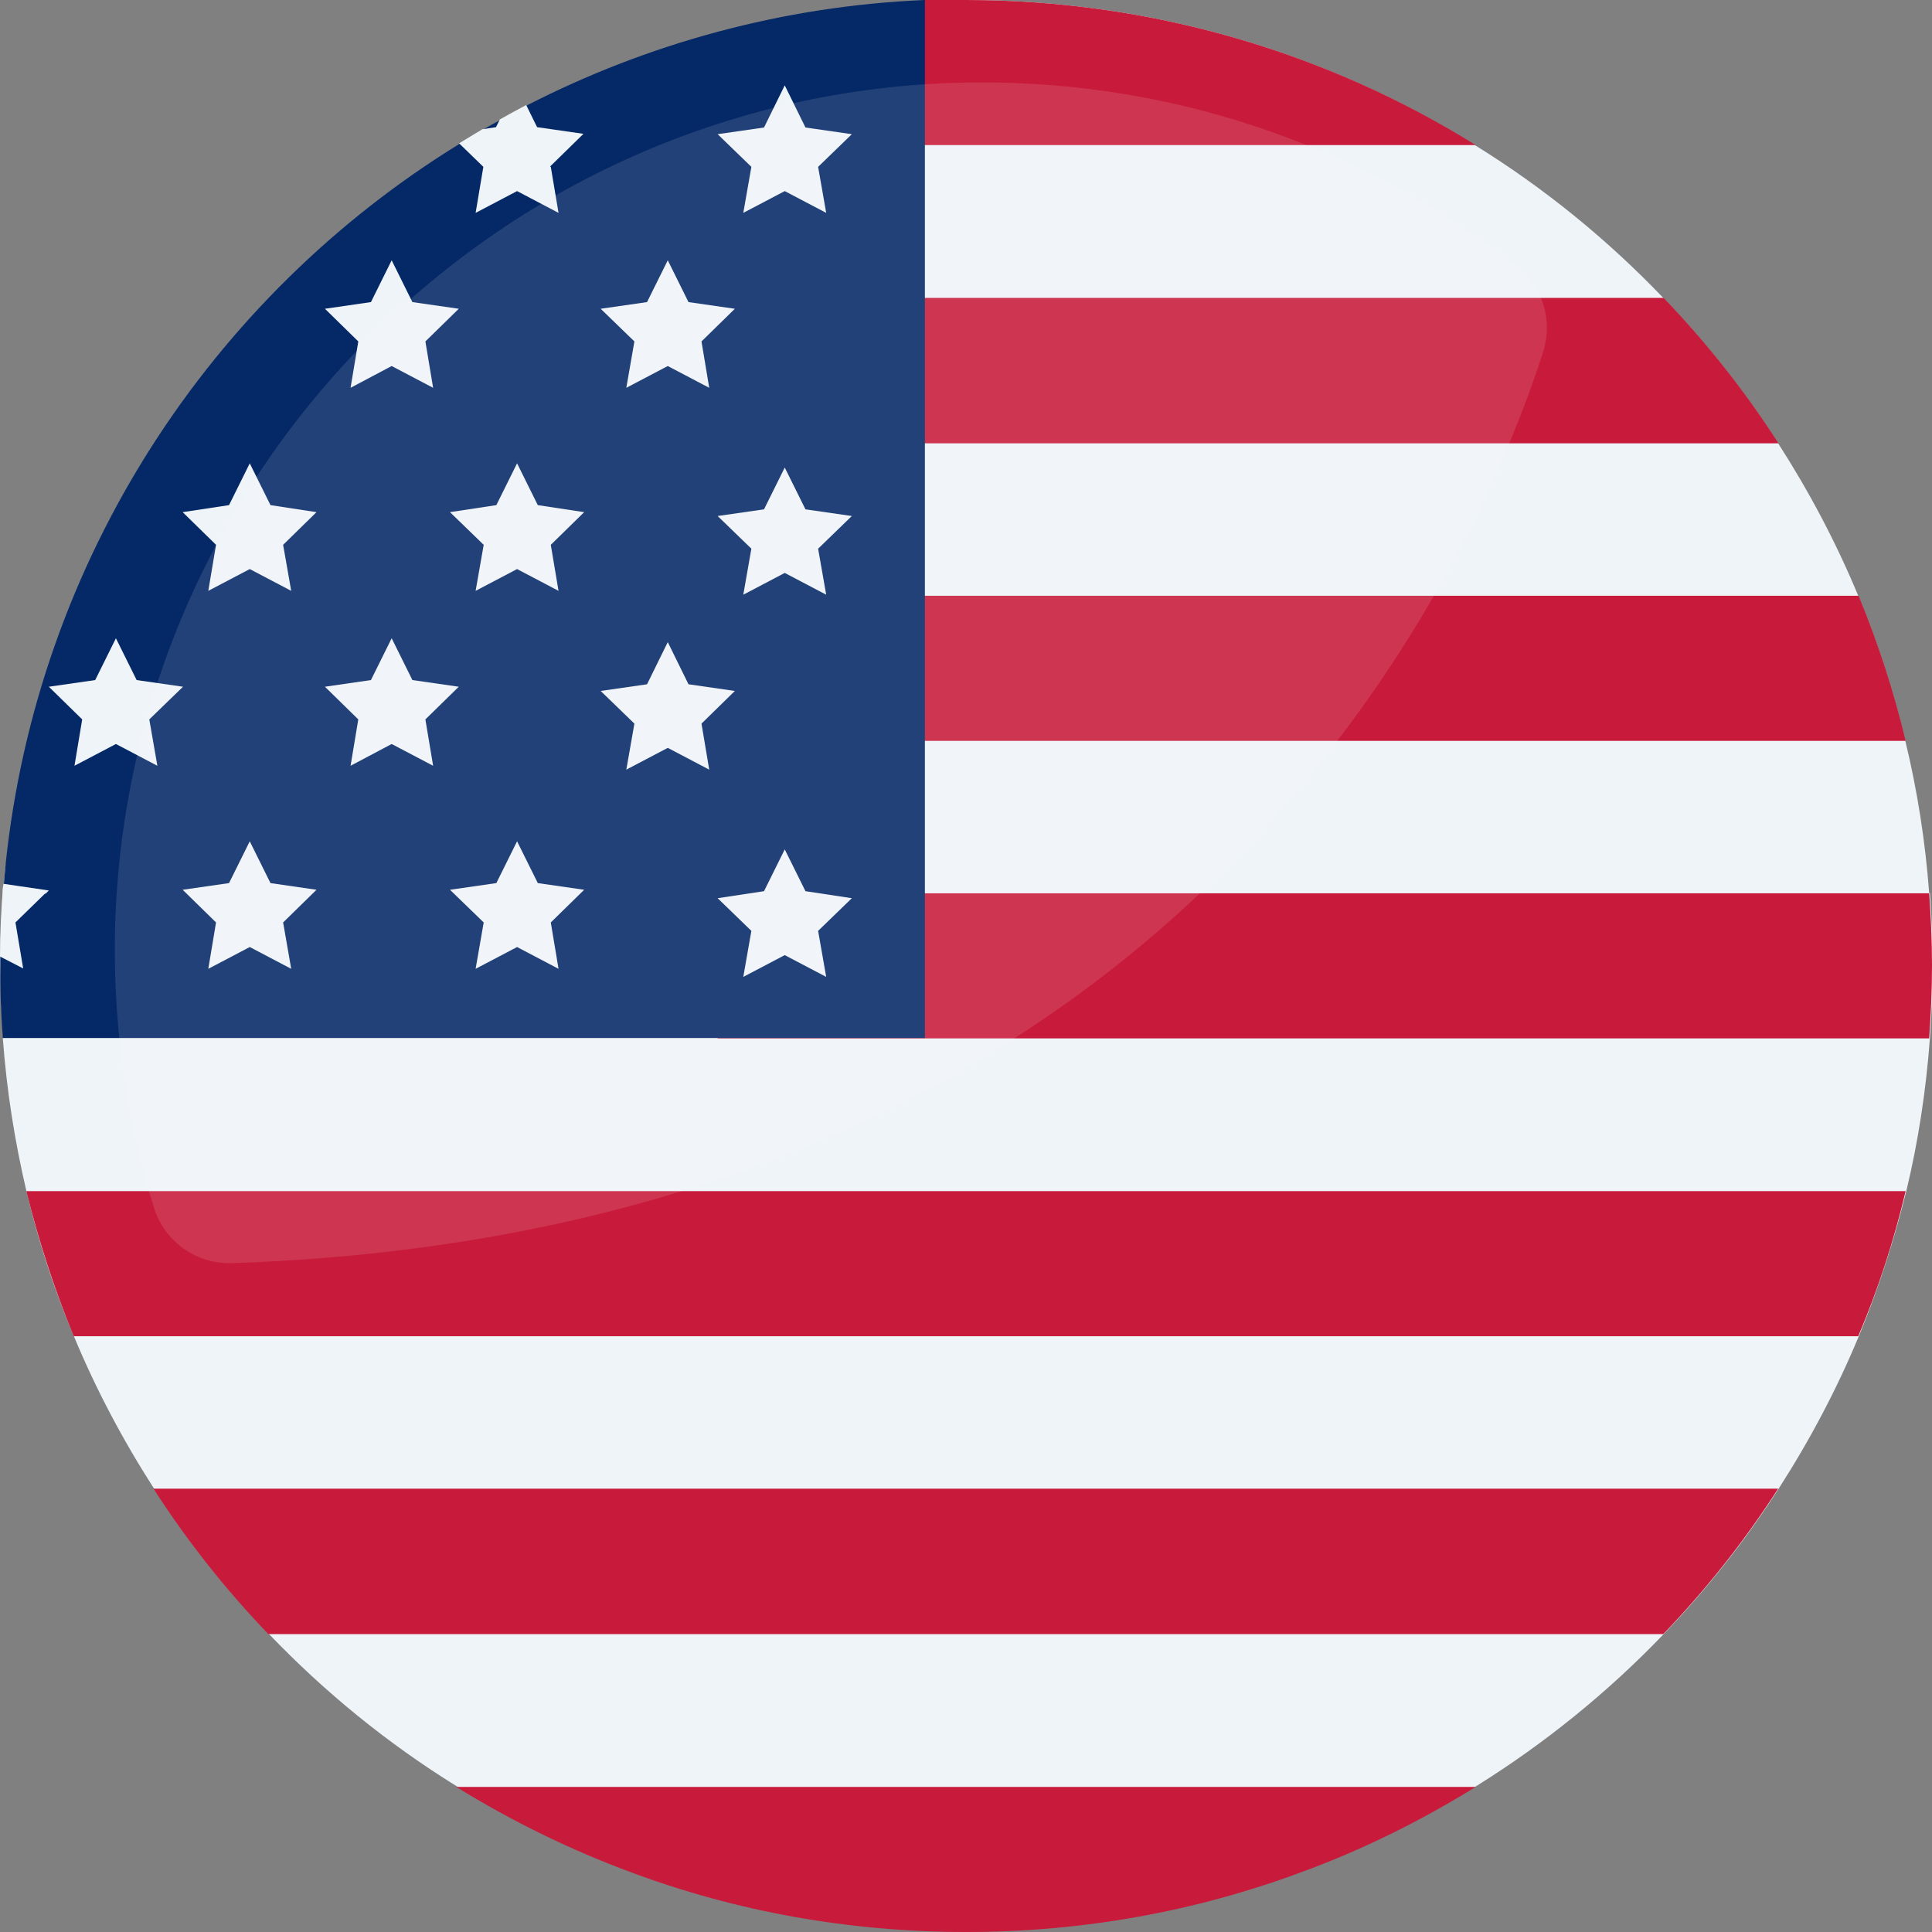
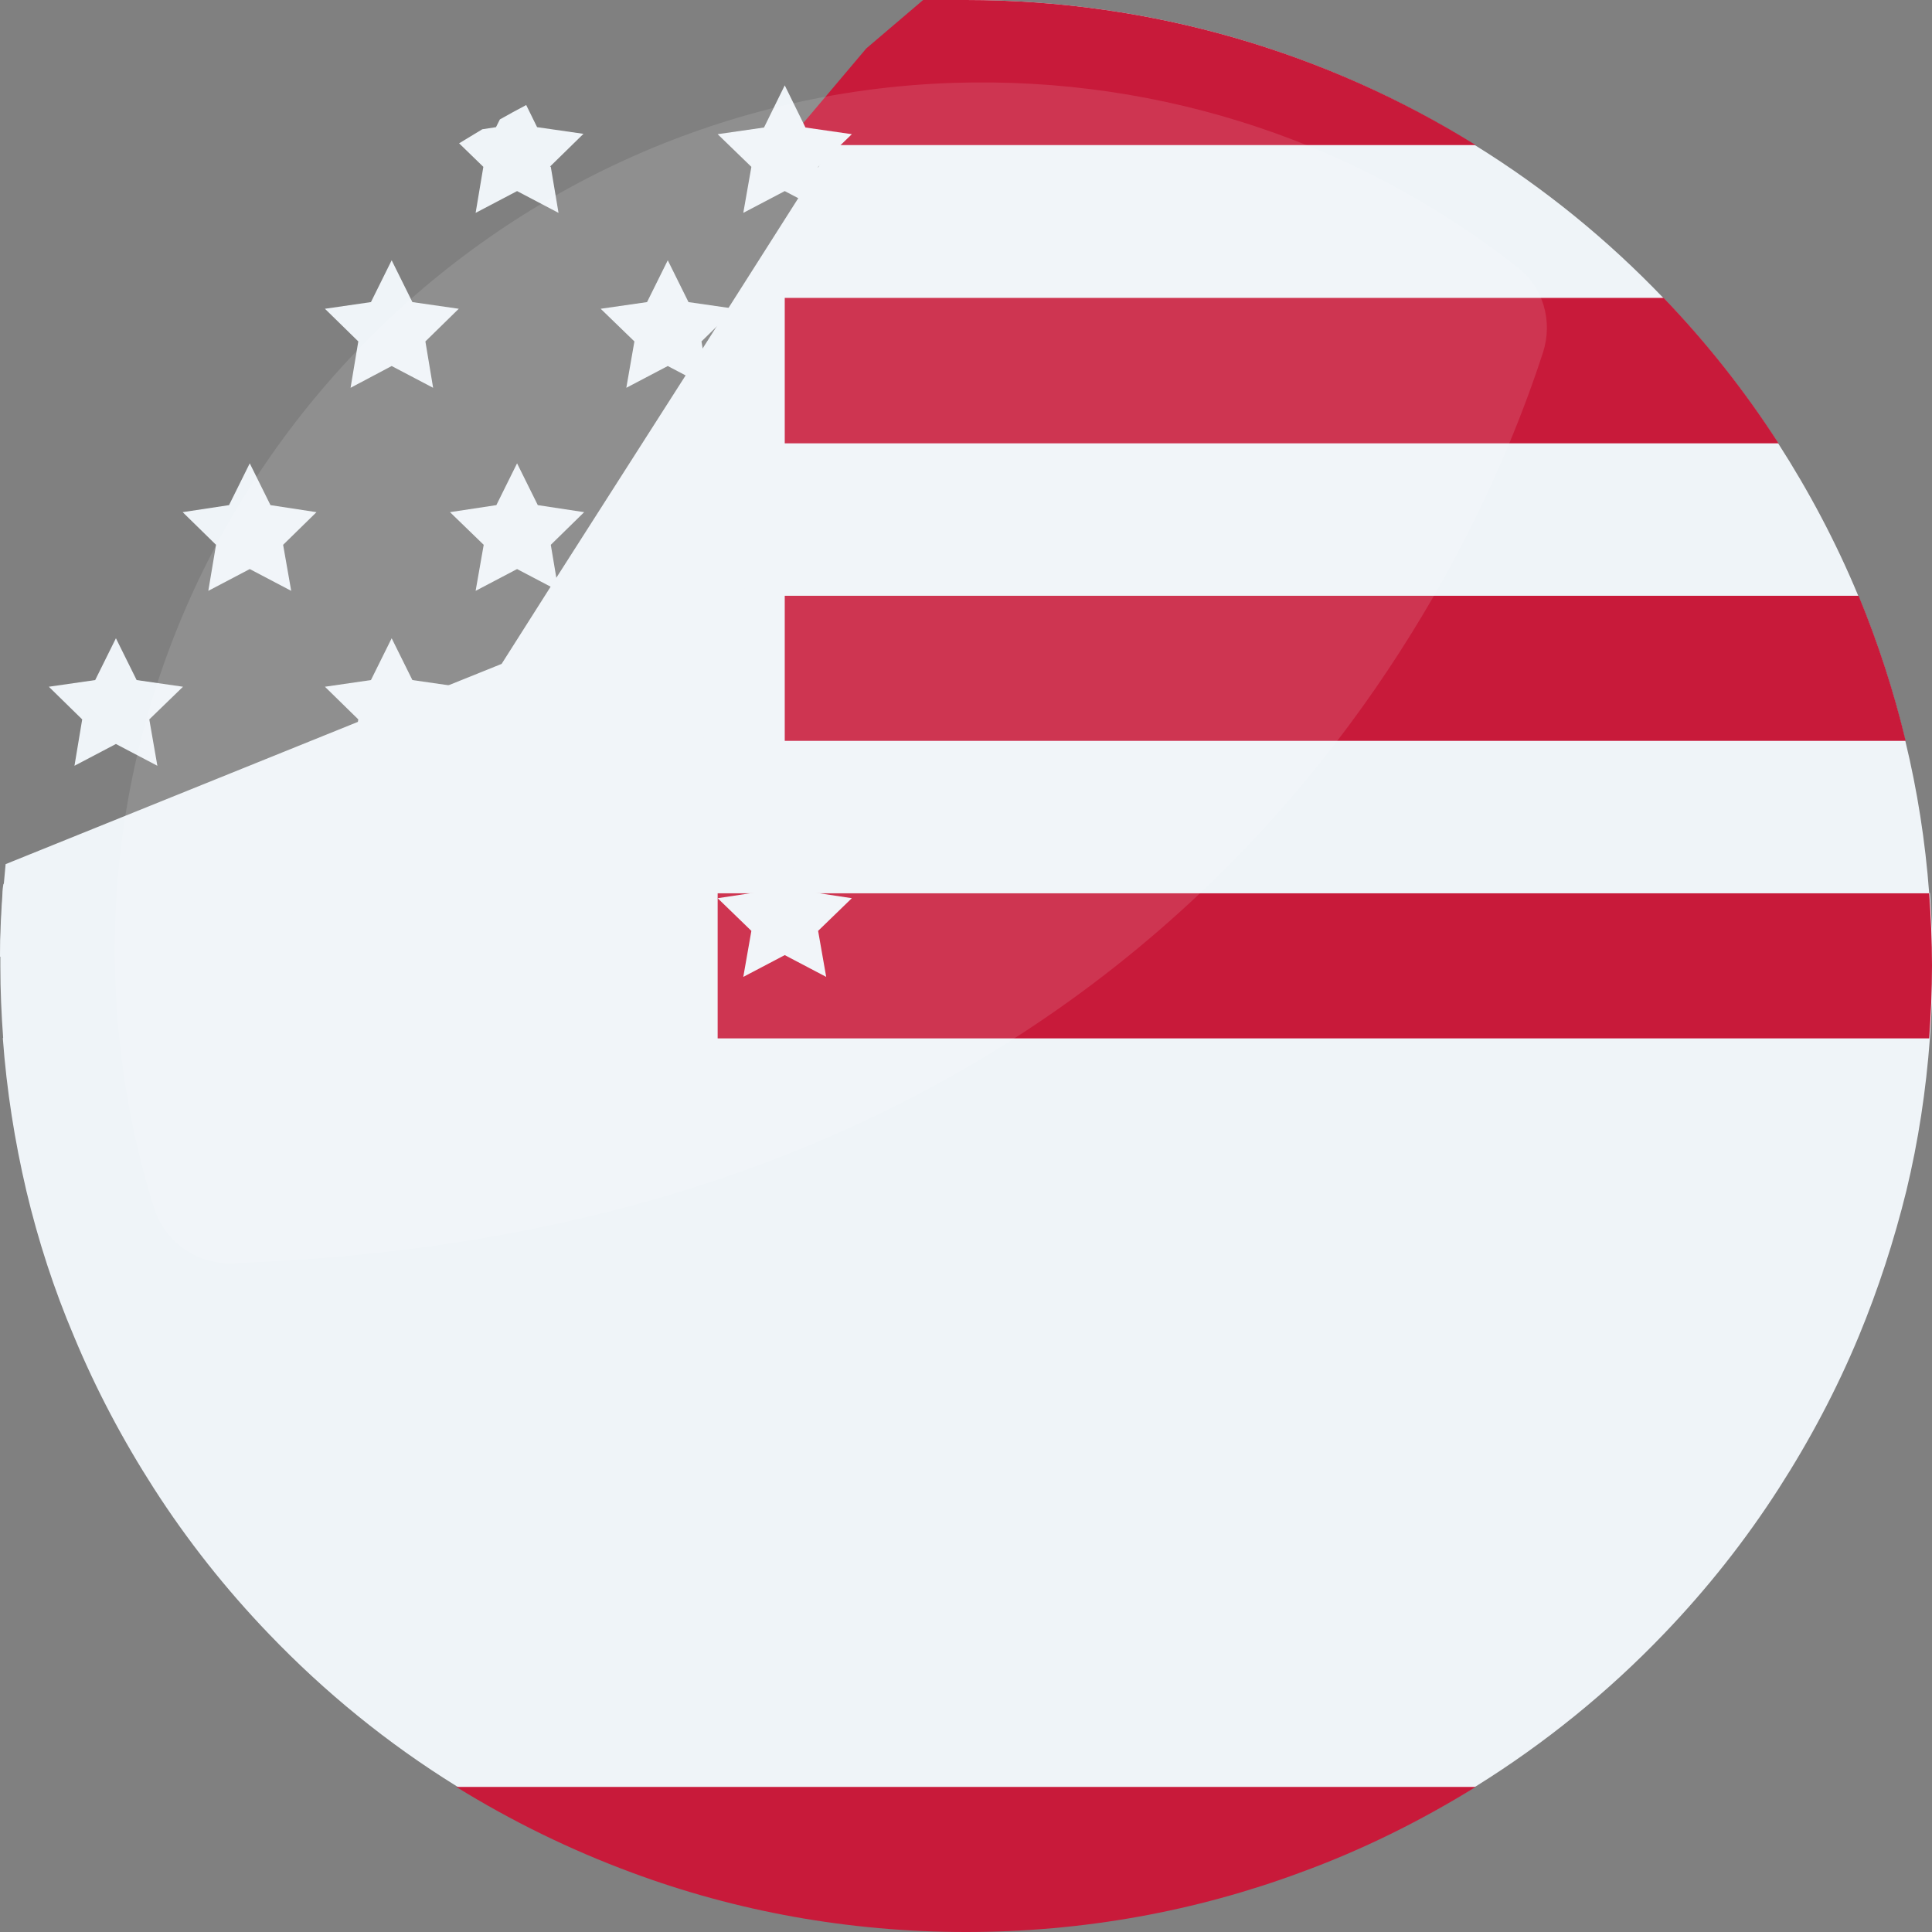
<svg xmlns="http://www.w3.org/2000/svg" id="Calque_2" data-name="Calque 2" viewBox="0 0 55 55">
  <rect x="0" y="0" width="55" height="55" fill="#808080" stroke="none" />
  <defs>
    <style>
      .cls-1 {
        fill: #c81a3a;
      }

      .cls-2 {
        fill: #052866;
      }

      .cls-3 {
        fill: #fff;
      }

      .cls-4 {
        opacity: .12;
      }

      .cls-5 {
        fill: #eff4f8;
      }
    </style>
  </defs>
  <g id="Calque_1-2" data-name="Calque 1">
    <g>
      <g>
        <path class="cls-5" d="M54.92,25.43c-.11-1.48-.34-2.94-.68-4.34-.34-1.43-.79-2.81-1.34-4.13-.63-1.52-1.4-2.97-2.28-4.34-.95-1.48-2.05-2.87-3.27-4.14-1.59-1.66-3.38-3.12-5.35-4.34C37.8,1.51,32.82,0,27.5,0h-1.17l-.02.03-2.39,3.74-.23.37-.38.59-.02.04h0s-.57.88-.57.88l-1.99,3.13-.34.53h0s-.4.63-.4.63l-.48.76-3.68,5.76-.16.25-1.39,2.19-1.54.62-2.55,1.03L.16,24.6l-.05.55c-.01.09-.02.19-.03.28-.04.59-.07,1.19-.07,1.79,0,.09,0,.19,0,.28,0,.69.03,1.38.08,2.05H.08c.11,1.5.34,2.94.67,4.35.34,1.43.79,2.81,1.35,4.13.63,1.52,1.4,2.97,2.28,4.34.95,1.48,2.05,2.87,3.27,4.14,1.59,1.66,3.38,3.12,5.35,4.34,1.57.97,3.24,1.8,5,2.44h19.02c1.76-.65,3.43-1.47,5-2.44,1.96-1.22,3.76-2.68,5.35-4.34,1.22-1.27,2.32-2.66,3.27-4.14.88-1.37,1.65-2.82,2.28-4.34.55-1.33,1-2.71,1.35-4.13.34-1.41.56-2.86.67-4.34.05-.68.08-1.37.08-2.07s-.03-1.38-.08-2.07Z" />
        <g>
          <path class="cls-1" d="M42.01,4.13h-19.67l.53-.63,1.79-2.12L26.28,0h.05S27.5,0,27.5,0C32.82,0,37.8,1.51,42.01,4.13Z" />
          <path class="cls-1" d="M50.62,12.62h-28.28v-4.14h25.02c1.22,1.27,2.32,2.66,3.27,4.14Z" />
          <path class="cls-1" d="M54.25,21.09h-31.91v-4.13h30.57c.55,1.33,1,2.71,1.34,4.13Z" />
          <path class="cls-1" d="M54.92,25.43H20.43v4.13h34.49c.05-.68.08-1.37.08-2.07s-.03-1.38-.08-2.07Z" />
-           <path class="cls-1" d="M54.25,33.91c-.34,1.43-.79,2.81-1.35,4.13H2.1c-.55-1.33-1-2.71-1.35-4.13h53.5Z" />
-           <path class="cls-1" d="M50.62,42.38c-.95,1.48-2.05,2.87-3.27,4.14H7.64c-1.22-1.27-2.32-2.66-3.27-4.14h46.25Z" />
          <path class="cls-1" d="M42.01,50.87c-1.57.97-3.24,1.8-5,2.44-2.97,1.1-6.17,1.69-9.51,1.69s-6.55-.59-9.51-1.69c-1.76-.65-3.43-1.47-5-2.44h29.02Z" />
        </g>
-         <path class="cls-2" d="M15,3c-.25.13-.5.27-.75.41-.17.09-.34.19-.5.28-.22.13-.44.26-.66.4C6.01,8.44,1.07,15.92.16,24.6l-.05.55c-.01.09-.02.19-.03.28,0,.06,0,.13-.01.19.05.37.03.74-.05,1.1,0,.17-.01.34-.01.5,0,.09,0,.19,0,.28C0,28.19.03,28.88.08,29.55h26.25V0c-4.06.17-7.92,1.25-11.33,3Z" />
        <g>
          <path class="cls-5" d="M15.68,4.75l.22,1.31-1.18-.62-1.18.62.22-1.31-.69-.67c.22-.13.44-.27.66-.4l.39-.06.11-.22c.25-.14.5-.28.75-.41l.31.63,1.32.19-.95.93Z" />
          <polygon class="cls-5" points="22.34 2.43 22.93 3.63 24.25 3.82 23.29 4.75 23.52 6.06 22.34 5.44 21.16 6.06 21.39 4.75 20.43 3.82 21.75 3.63 22.34 2.43" />
          <polygon class="cls-5" points="11.15 7.41 11.74 8.6 13.06 8.79 12.11 9.72 12.33 11.04 11.15 10.42 9.98 11.04 10.2 9.72 9.25 8.79 10.56 8.6 11.15 7.41" />
          <polygon class="cls-5" points="19.01 7.41 19.6 8.6 20.92 8.79 19.97 9.72 20.19 11.04 19.01 10.42 17.83 11.04 18.06 9.72 17.1 8.79 18.42 8.6 19.01 7.41" />
          <polygon class="cls-5" points="22.34 13.31 22.93 14.5 24.25 14.69 23.29 15.62 23.52 16.93 22.34 16.31 21.16 16.93 21.39 15.62 20.43 14.69 21.75 14.5 22.34 13.31" />
          <polygon class="cls-5" points="19.01 18.28 19.6 19.48 20.92 19.67 19.97 20.6 20.19 21.91 19.01 21.29 17.83 21.91 18.06 20.6 17.1 19.67 18.42 19.48 19.01 18.28" />
          <polygon class="cls-5" points="22.34 24.18 22.93 25.37 24.25 25.57 23.29 26.5 23.52 27.81 22.34 27.19 21.16 27.81 21.39 26.5 20.43 25.57 21.75 25.37 22.34 24.18" />
          <g>
            <polygon class="cls-5" points="7.11 13.19 7.7 14.38 9.01 14.58 8.06 15.51 8.29 16.82 7.11 16.2 5.93 16.82 6.15 15.51 5.2 14.58 6.52 14.38 7.11 13.19" />
            <polygon class="cls-5" points="14.72 13.19 15.31 14.38 16.63 14.58 15.68 15.51 15.9 16.82 14.72 16.2 13.54 16.82 13.77 15.51 12.81 14.58 14.13 14.38 14.72 13.19" />
          </g>
          <g>
            <polygon class="cls-5" points="11.15 18.17 11.74 19.36 13.06 19.55 12.11 20.48 12.33 21.8 11.15 21.18 9.98 21.8 10.2 20.48 9.25 19.55 10.56 19.36 11.15 18.17" />
            <polygon class="cls-5" points="3.3 18.17 3.89 19.36 5.21 19.55 4.25 20.48 4.48 21.8 3.3 21.18 2.12 21.8 2.34 20.48 1.39 19.55 2.71 19.36 3.3 18.17" />
          </g>
          <g>
            <path class="cls-5" d="M1.29,25.43l-.85.83.22,1.31L0,27.23c0-.6.03-1.2.07-1.79,0-.09.01-.19.03-.28l1.29.19-.1.1Z" />
            <polygon class="cls-5" points="7.11 23.95 7.7 25.14 9.01 25.33 8.06 26.26 8.29 27.58 7.11 26.96 5.93 27.58 6.15 26.26 5.2 25.33 6.52 25.14 7.11 23.95" />
            <polygon class="cls-5" points="14.72 23.95 15.31 25.14 16.63 25.33 15.68 26.26 15.9 27.58 14.72 26.96 13.54 27.58 13.77 26.26 12.81 25.33 14.13 25.14 14.72 23.95" />
          </g>
        </g>
      </g>
      <g class="cls-4">
        <path class="cls-3" d="M43.2,7.61c-4.4-3.46-10.01-5.45-16.08-5.25C13.78,2.81,3.13,13.98,3.27,27.31c.03,2.46.41,4.83,1.11,7.06.3.97,1.2,1.62,2.22,1.59,27.07-.92,35.36-19.84,37.33-25.94.28-.88,0-1.85-.73-2.41Z" />
      </g>
    </g>
  </g>
</svg>